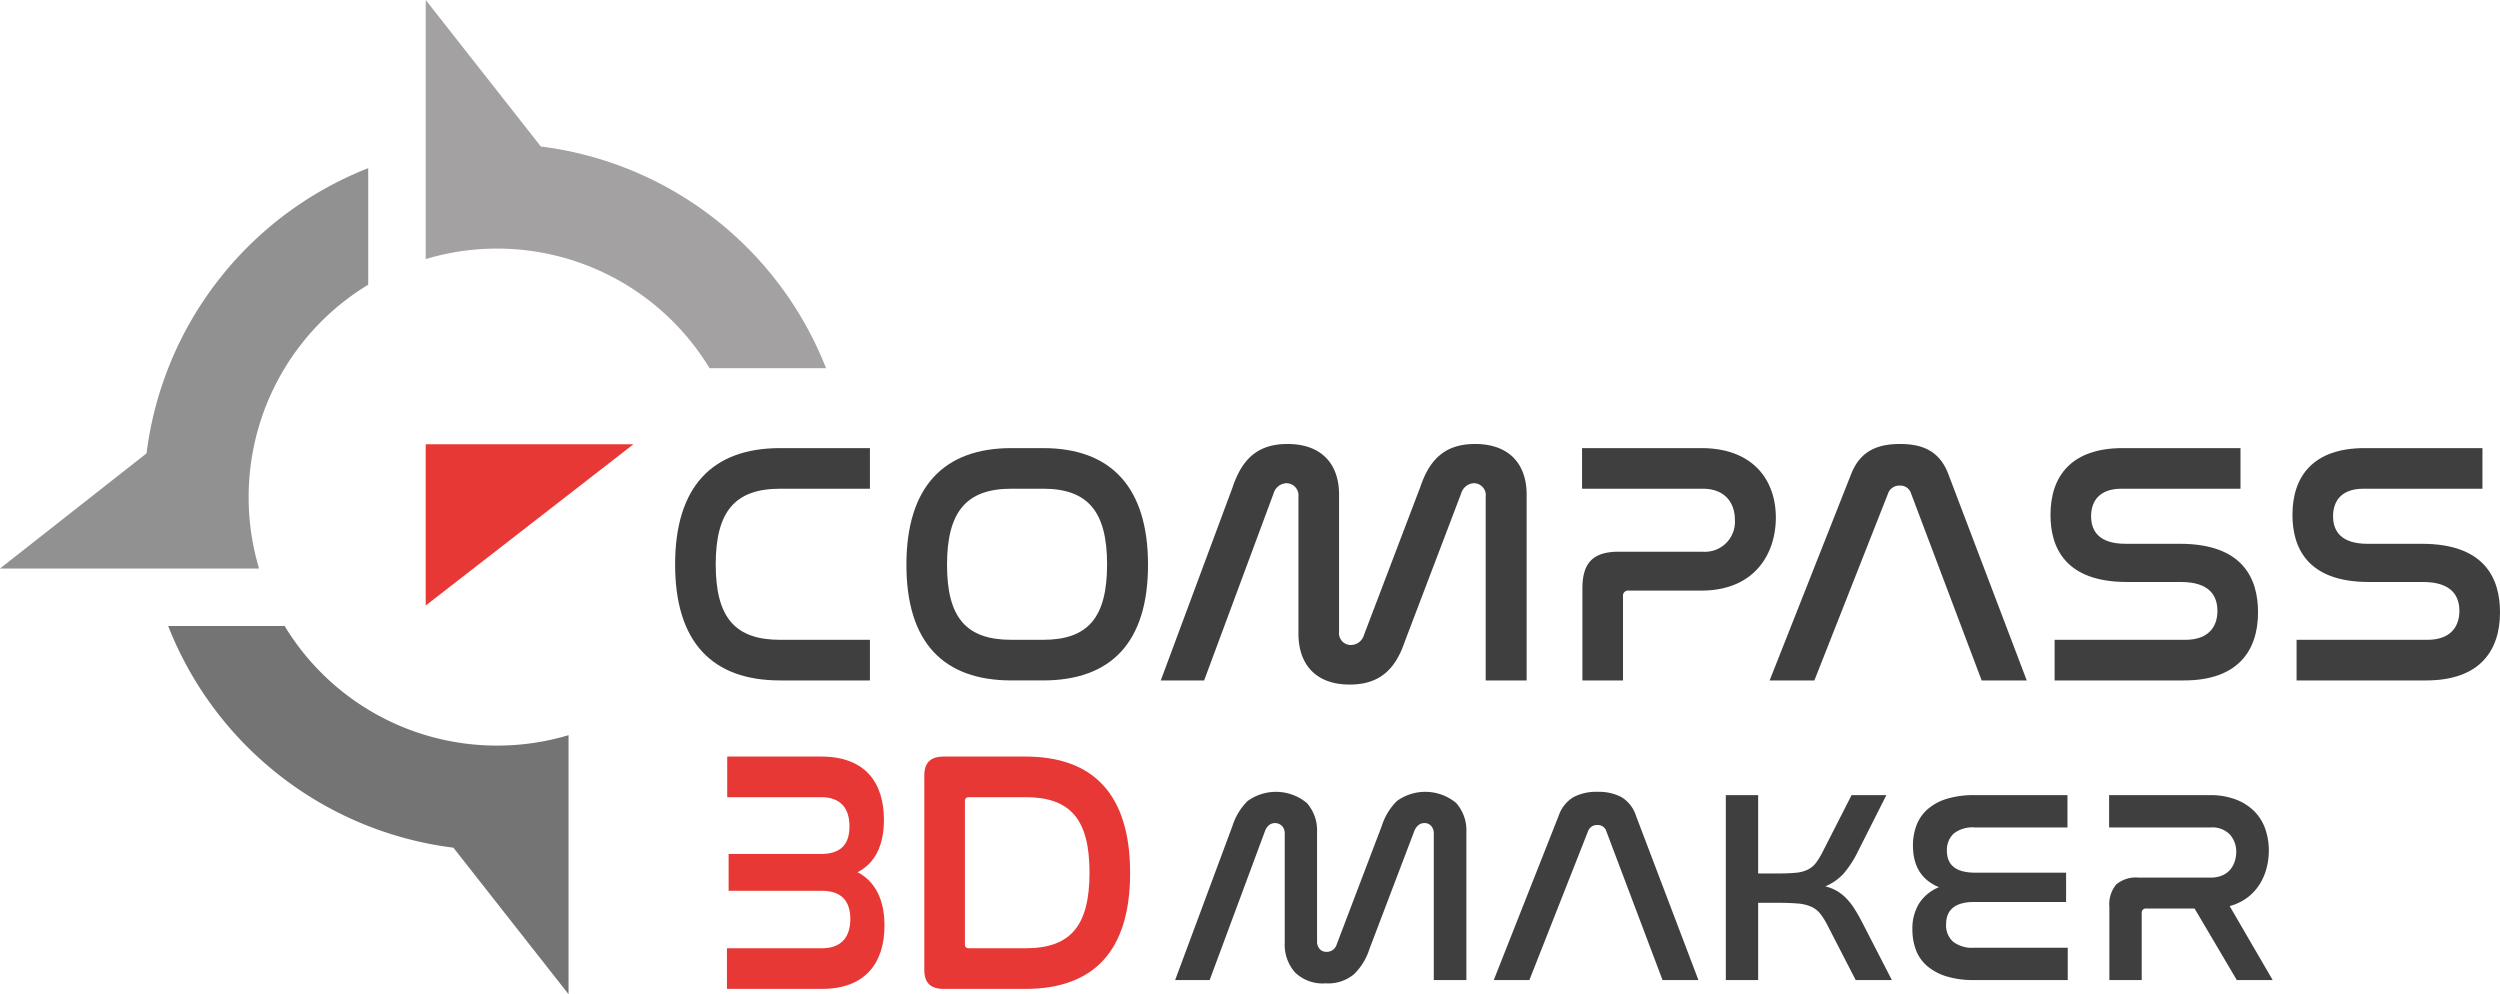
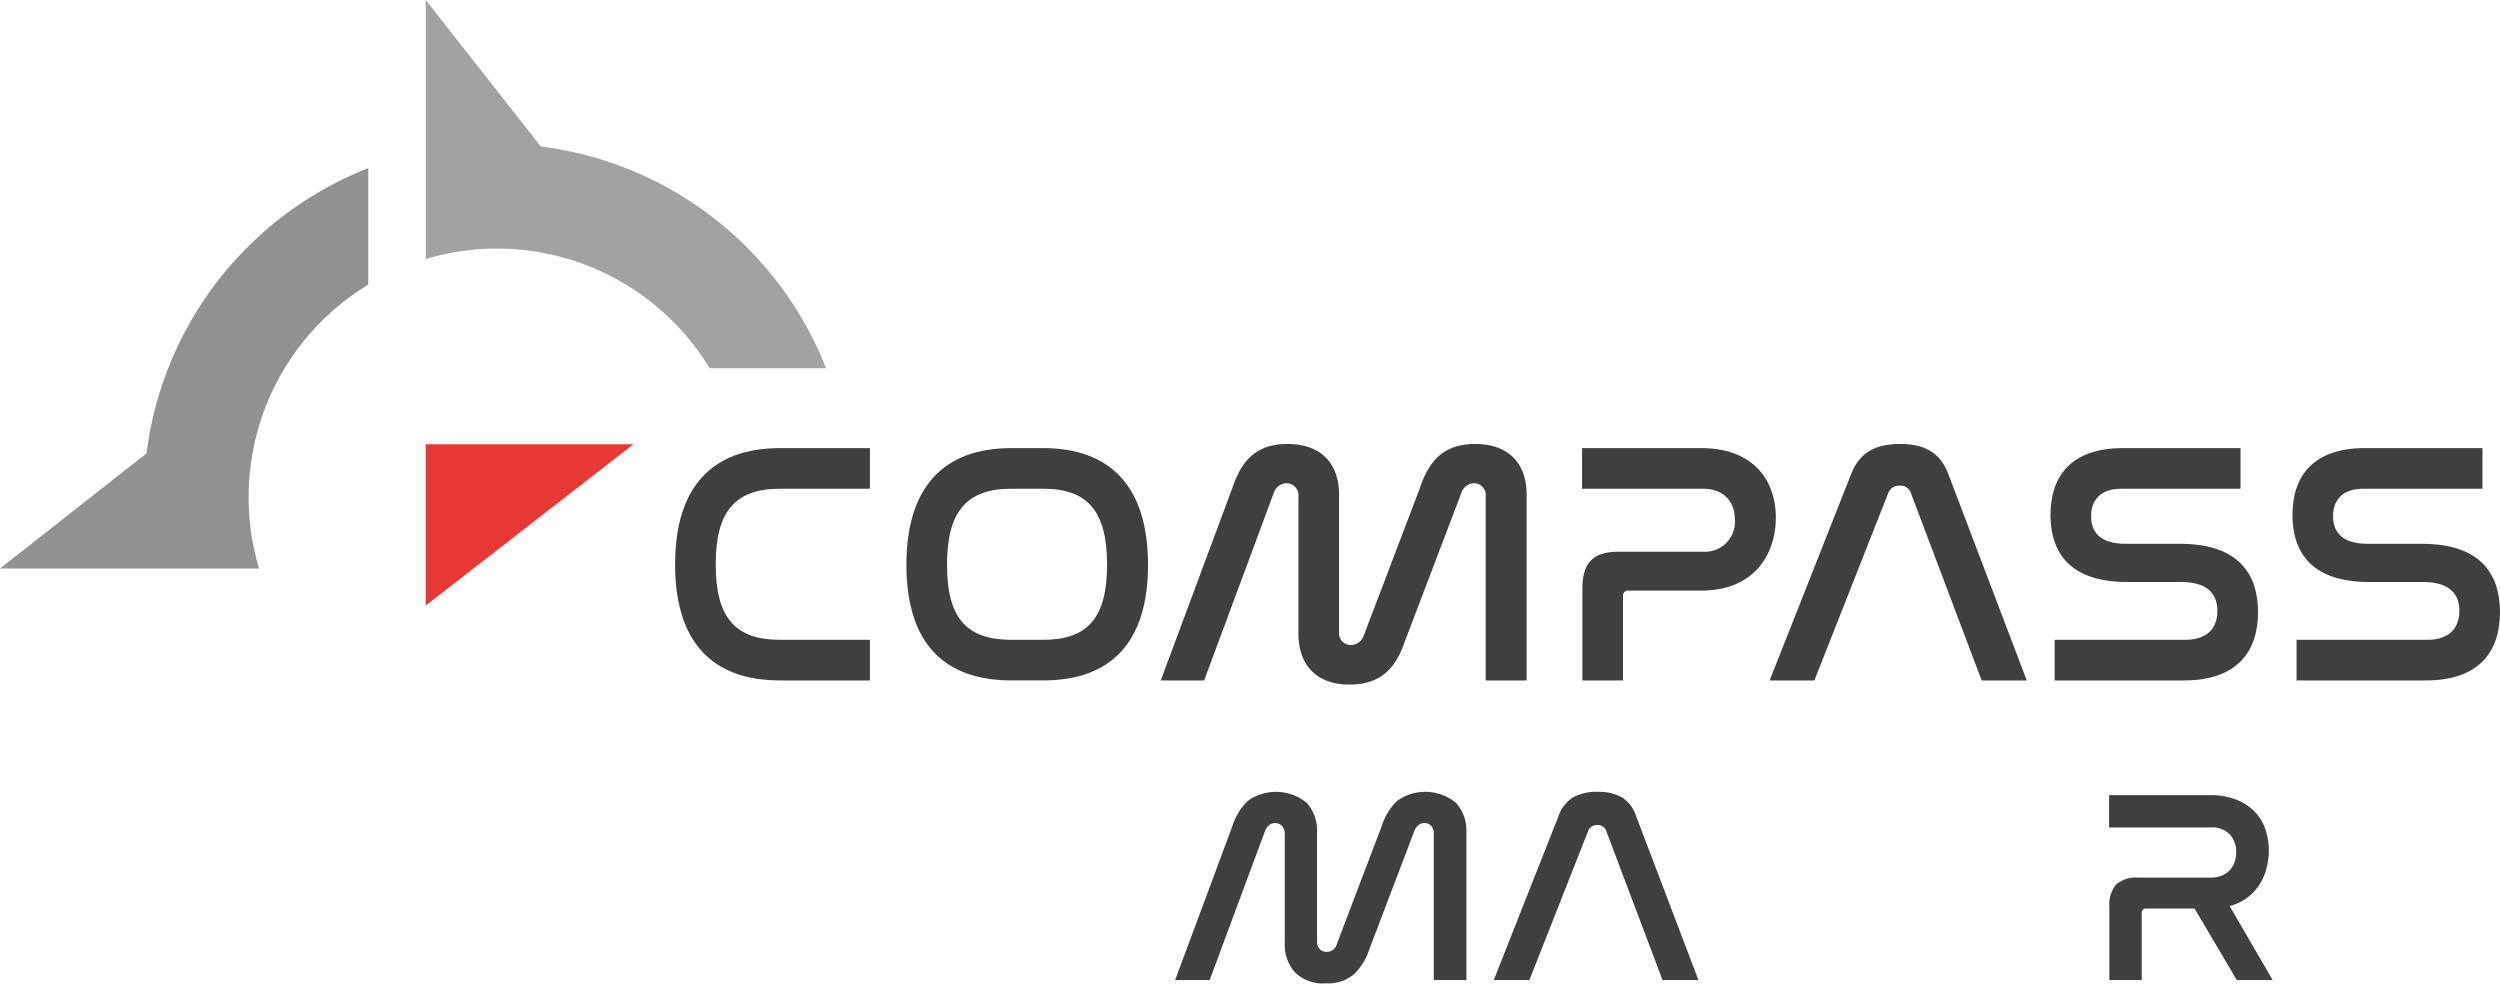
<svg xmlns="http://www.w3.org/2000/svg" viewBox="0 0 410.624 163.301" data-name="Layer 1" id="Layer_1">
  <path style="fill:#3f3f3f" transform="translate(-40.376 -165.46)" d="M183.26,239.061v6.673H168.505c-7.349,0-10.572,3.672-10.572,12.436,0,8.706,3.166,12.38,10.572,12.38h14.755v6.671H168.505c-11.138,0-17.243-6.275-17.243-19.051,0-12.835,6.162-19.109,17.243-19.109Z" />
  <path style="fill:#3f3f3f" transform="translate(-40.376 -165.46)" d="M211.697,239.061c11.08,0,17.241,6.333,17.241,19.165,0,12.776-6.105,18.994-17.241,18.994h-5.201c-11.138,0-17.243-6.218-17.243-18.994,0-12.833,6.162-19.165,17.243-19.165Zm-5.201,6.671c-7.349,0-10.572,3.732-10.572,12.494,0,8.706,3.166,12.323,10.572,12.323H211.697c7.349,0,10.516-3.617,10.516-12.38,0-8.706-3.166-12.438-10.516-12.438Z" />
  <path style="fill:#3f3f3f" transform="translate(-40.376 -165.46)" d="M238.155,277.222H231.031l11.816-31.773c1.47-4.352,3.901-7.066,8.988-7.066,5.654,0,8.481,3.335,8.481,8.31v22.557a1.938,1.938,0,0,0,1.922,2.15,2.24,2.24,0,0,0,2.148-1.584l9.272-24.367c1.471-4.352,3.901-7.066,8.988-7.066,5.654,0,8.481,3.335,8.481,8.31V277.222h-6.727v-30.19a1.956,1.956,0,0,0-1.922-2.204,2.281,2.281,0,0,0-2.092,1.64L271.113,270.833c-1.47,4.354-3.957,7.067-9.046,7.067-5.596,0-8.422-3.336-8.422-8.368V247.032a1.996,1.996,0,0,0-1.979-2.204,2.281,2.281,0,0,0-2.091,1.64Z" />
  <path style="fill:#3f3f3f" transform="translate(-40.376 -165.46)" d="M319.788,239.061c8.593,0,12.269,5.314,12.269,11.42,0,5.767-3.335,11.985-12.269,11.985H307.917a.842.842,0,0,0-.962.96v13.795h-6.671V262.128c0-4.298,1.81-6.051,5.993-6.051h13.738a4.926,4.926,0,0,0,5.314-5.256c0-2.772-1.64-5.087-5.258-5.087H300.227v-6.673Z" />
  <path style="fill:#3f3f3f" transform="translate(-40.376 -165.46)" d="M338.387,277.222H331.038l13.398-33.919c1.413-3.563,4.014-4.92,8.028-4.92,3.958,0,6.558,1.357,7.915,4.92L373.268,277.222h-7.406l-11.591-30.698a1.816,1.816,0,0,0-1.864-1.3,1.929,1.929,0,0,0-1.922,1.3Z" />
  <path style="fill:#3f3f3f" transform="translate(-40.376 -165.46)" d="M408.375,239.061v6.673H388.815c-3.448,0-4.976,1.864-4.976,4.521,0,2.319,1.188,4.523,5.654,4.523h8.932c10.401,0,12.833,5.767,12.833,11.249,0,6.445-3.448,11.194-12.154,11.194H377.846v-6.671h21.482c3.619,0,5.258-1.977,5.258-4.749,0-2.486-1.3-4.749-5.993-4.749h-8.875c-10.177,0-12.551-5.711-12.551-11.023,0-6.333,3.392-10.969,11.872-10.969Z" />
  <path style="fill:#3f3f3f" transform="translate(-40.376 -165.46)" d="M448.117,239.061v6.673h-19.562c-3.446,0-4.974,1.864-4.974,4.521,0,2.319,1.188,4.523,5.652,4.523h8.933c10.401,0,12.833,5.767,12.833,11.249,0,6.445-3.448,11.194-12.154,11.194H417.589v-6.671h21.482c3.619,0,5.258-1.977,5.258-4.749,0-2.486-1.3-4.749-5.993-4.749h-8.875c-10.177,0-12.551-5.711-12.551-11.023,0-6.333,3.392-10.969,11.872-10.969Z" />
-   <path style="fill:#e73835" transform="translate(-40.376 -165.46)" d="M208.813,289.725c11.138,0,17.185,6.22,17.185,19.107,0,12.833-5.993,19.053-17.185,19.053h-13.455c-2.148,0-3.166-1.018-3.166-3.11V292.835c0-2.093,1.018-3.11,3.166-3.11Zm-9.95,30.81c0,.507.227.678.735.678h9.215c7.406,0,10.514-3.674,10.514-12.438,0-8.706-3.108-12.38-10.514-12.38h-9.215c-.507,0-.735.169-.735.678Z" />
-   <path style="fill:#e73835" transform="translate(-40.376 -165.46)" d="M159.822,289.724v6.671h15.425c3.24,0,4.656,1.864,4.656,4.805,0,3.112-1.597,4.523-4.7,4.523H160.051v6.049h15.287c3.104,0,4.703,1.526,4.703,4.636,0,2.995-1.506,4.805-4.656,4.805H159.776v6.671h15.608c7.301,0,10.269-4.467,10.269-10.401,0-4.354-1.599-7.293-4.427-8.764,2.875-1.468,4.336-4.407,4.336-8.592,0-6.107-3.058-10.403-10.316-10.403Z" />
  <path style="fill:#a3a1a1" transform="translate(-40.376 -165.46)" d="M129.209,189.522,110.3,165.46v42.552a40.813,40.813,0,0,1,46.617,17.92H176.053A58.073,58.073,0,0,0,129.209,189.522" />
  <path style="fill:#929191" transform="translate(-40.376 -165.46)" d="M64.445,239.923,40.376,258.837h42.552a40.711,40.711,0,0,1-1.713-11.727c0-.871.024-1.744.085-2.603a40.769,40.769,0,0,1,19.555-32.285V193.081a58.079,58.079,0,0,0-36.41,46.842" />
-   <path style="fill:#747475" transform="translate(-40.376 -165.46)" d="M122.027,287.923a40.759,40.759,0,0,1-34.897-19.64h-19.129A58.072,58.072,0,0,0,114.845,304.693l18.916,24.069V286.211a40.823,40.823,0,0,1-11.734,1.711" />
  <polygon style="fill:#e73835" points="104.047 72.965 69.923 99.453 69.923 72.965 104.047 72.965" />
  <path style="fill:#3f3f3f" transform="translate(-40.376 -165.46)" d="M239.062,326.434h-5.67l9.405-25.29a10.043,10.043,0,0,1,2.498-4.117,7.944,7.944,0,0,1,9.719.314,6.774,6.774,0,0,1,1.688,4.793v17.955a1.769,1.769,0,0,0,.428,1.237,1.419,1.419,0,0,0,1.103.473,1.697,1.697,0,0,0,1.71-1.26l7.38-19.396a10.031,10.031,0,0,1,2.497-4.117,7.946,7.946,0,0,1,9.721.314,6.774,6.774,0,0,1,1.688,4.793v24.3h-5.355V302.404a1.839,1.839,0,0,0-.428-1.282,1.418,1.418,0,0,0-1.103-.473,1.518,1.518,0,0,0-1.012.36,2.277,2.277,0,0,0-.653.944l-7.38,19.396a9.912,9.912,0,0,1-2.52,4.117,6.628,6.628,0,0,1-4.681,1.508,6.496,6.496,0,0,1-5.04-1.822,6.896,6.896,0,0,1-1.664-4.838V302.404a1.788,1.788,0,0,0-.45-1.282,1.617,1.617,0,0,0-2.16-.112,2.377,2.377,0,0,0-.63.944Z" />
  <path style="fill:#3f3f3f" transform="translate(-40.376 -165.46)" d="M291.577,326.434h-5.85l10.664-27a5.73,5.73,0,0,1,2.408-3.037,8.03,8.03,0,0,1,3.982-.878,7.928,7.928,0,0,1,3.938.878,5.532,5.532,0,0,1,2.362,3.037l10.26,27h-5.895l-9.226-24.435a1.479,1.479,0,0,0-1.484-1.035,1.56,1.56,0,0,0-1.53,1.035Z" />
-   <path style="fill:#3f3f3f" transform="translate(-40.376 -165.46)" d="M329.152,296.059V308.93h2.925q1.935,0,3.173-.112a5.763,5.763,0,0,0,2.047-.518,3.897,3.897,0,0,0,1.373-1.147,13.067,13.067,0,0,0,1.192-2.003l4.635-9.09h5.715l-4.77,9.45a16.88,16.88,0,0,1-2.205,3.375,8.297,8.297,0,0,1-3.06,2.16,7.177,7.177,0,0,1,1.89.742,7.453,7.453,0,0,1,1.508,1.17,10.379,10.379,0,0,1,1.327,1.665q.63.968,1.305,2.272l4.905,9.54h-5.94l-4.635-9a11.524,11.524,0,0,0-1.215-1.935,3.989,3.989,0,0,0-1.485-1.125,6.897,6.897,0,0,0-2.25-.518q-1.349-.113-3.51-.113h-2.925v12.69h-5.31v-30.375Z" />
-   <path style="fill:#3f3f3f" transform="translate(-40.376 -165.46)" d="M379.957,296.059v5.31h-15.21a4.964,4.964,0,0,0-3.511,1.035,3.685,3.685,0,0,0-1.08,2.79q0,3.601,4.636,3.601h14.939v4.814h-15.075q-4.635,0-4.635,3.69a3.59,3.59,0,0,0,1.125,2.812,5.06,5.06,0,0,0,3.465,1.013H380.002v5.31H364.611a14.842,14.842,0,0,1-4.612-.63,8.792,8.792,0,0,1-3.149-1.732,6.458,6.458,0,0,1-1.801-2.633,9.445,9.445,0,0,1-.562-3.285,7.82,7.82,0,0,1,1.125-4.342,7.015,7.015,0,0,1,3.24-2.633q-4.276-1.755-4.274-6.84a9.236,9.236,0,0,1,.585-3.33,6.661,6.661,0,0,1,1.822-2.633,8.559,8.559,0,0,1,3.149-1.71,15.345,15.345,0,0,1,4.613-.607Z" />
  <path style="fill:#3f3f3f" transform="translate(-40.376 -165.46)" d="M403.267,296.059a11.798,11.798,0,0,1,4.41.742,8.612,8.612,0,0,1,3.037,1.98,7.667,7.667,0,0,1,1.755,2.902,10.756,10.756,0,0,1,.562,3.465,11.545,11.545,0,0,1-.36,2.857,9.451,9.451,0,0,1-1.125,2.655,8.257,8.257,0,0,1-1.979,2.183,8.558,8.558,0,0,1-2.97,1.439l7.064,12.15H407.767l-6.931-11.745H392.916a.676.676,0,0,0-.765.765v10.98h-5.311V314.42a5.077,5.077,0,0,1,1.125-3.69,5.007,5.007,0,0,1,3.646-1.125h11.835a4.718,4.718,0,0,0,1.935-.36,3.583,3.583,0,0,0,1.306-.944,3.954,3.954,0,0,0,.742-1.351,5.078,5.078,0,0,0,.248-1.574,4.209,4.209,0,0,0-1.013-2.812,3.998,3.998,0,0,0-3.218-1.193H386.796v-5.31Z" />
</svg>